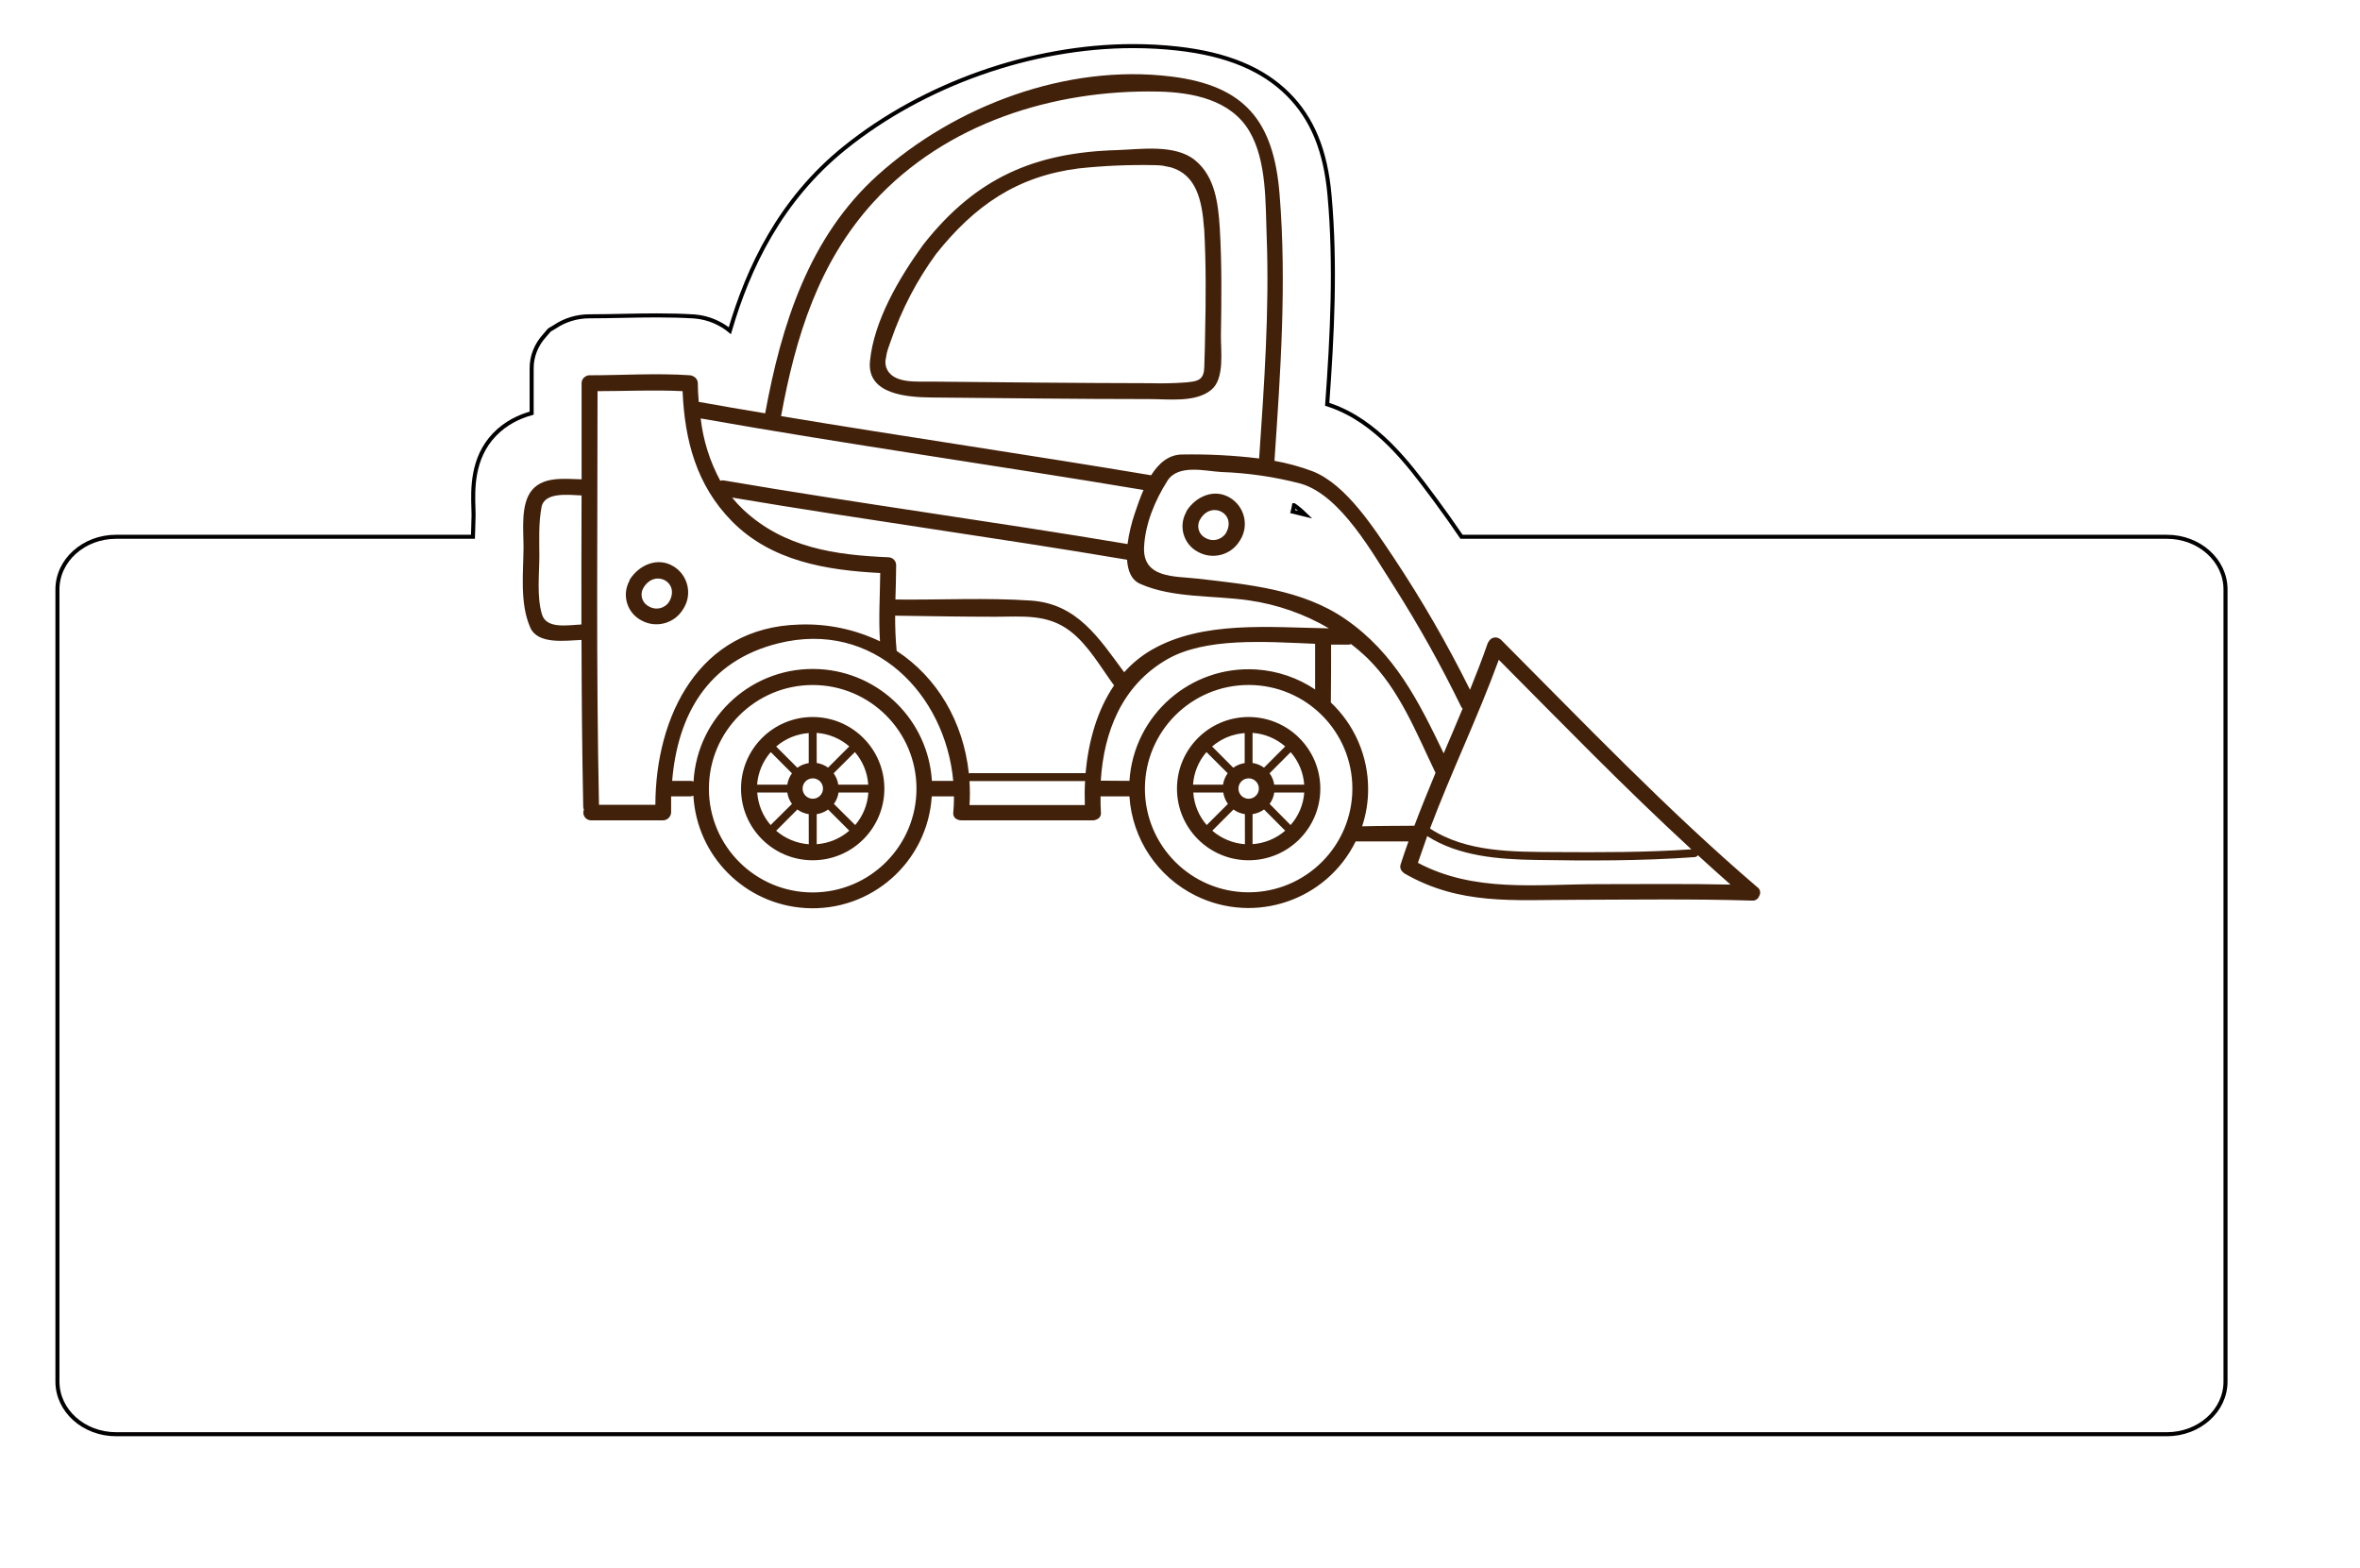
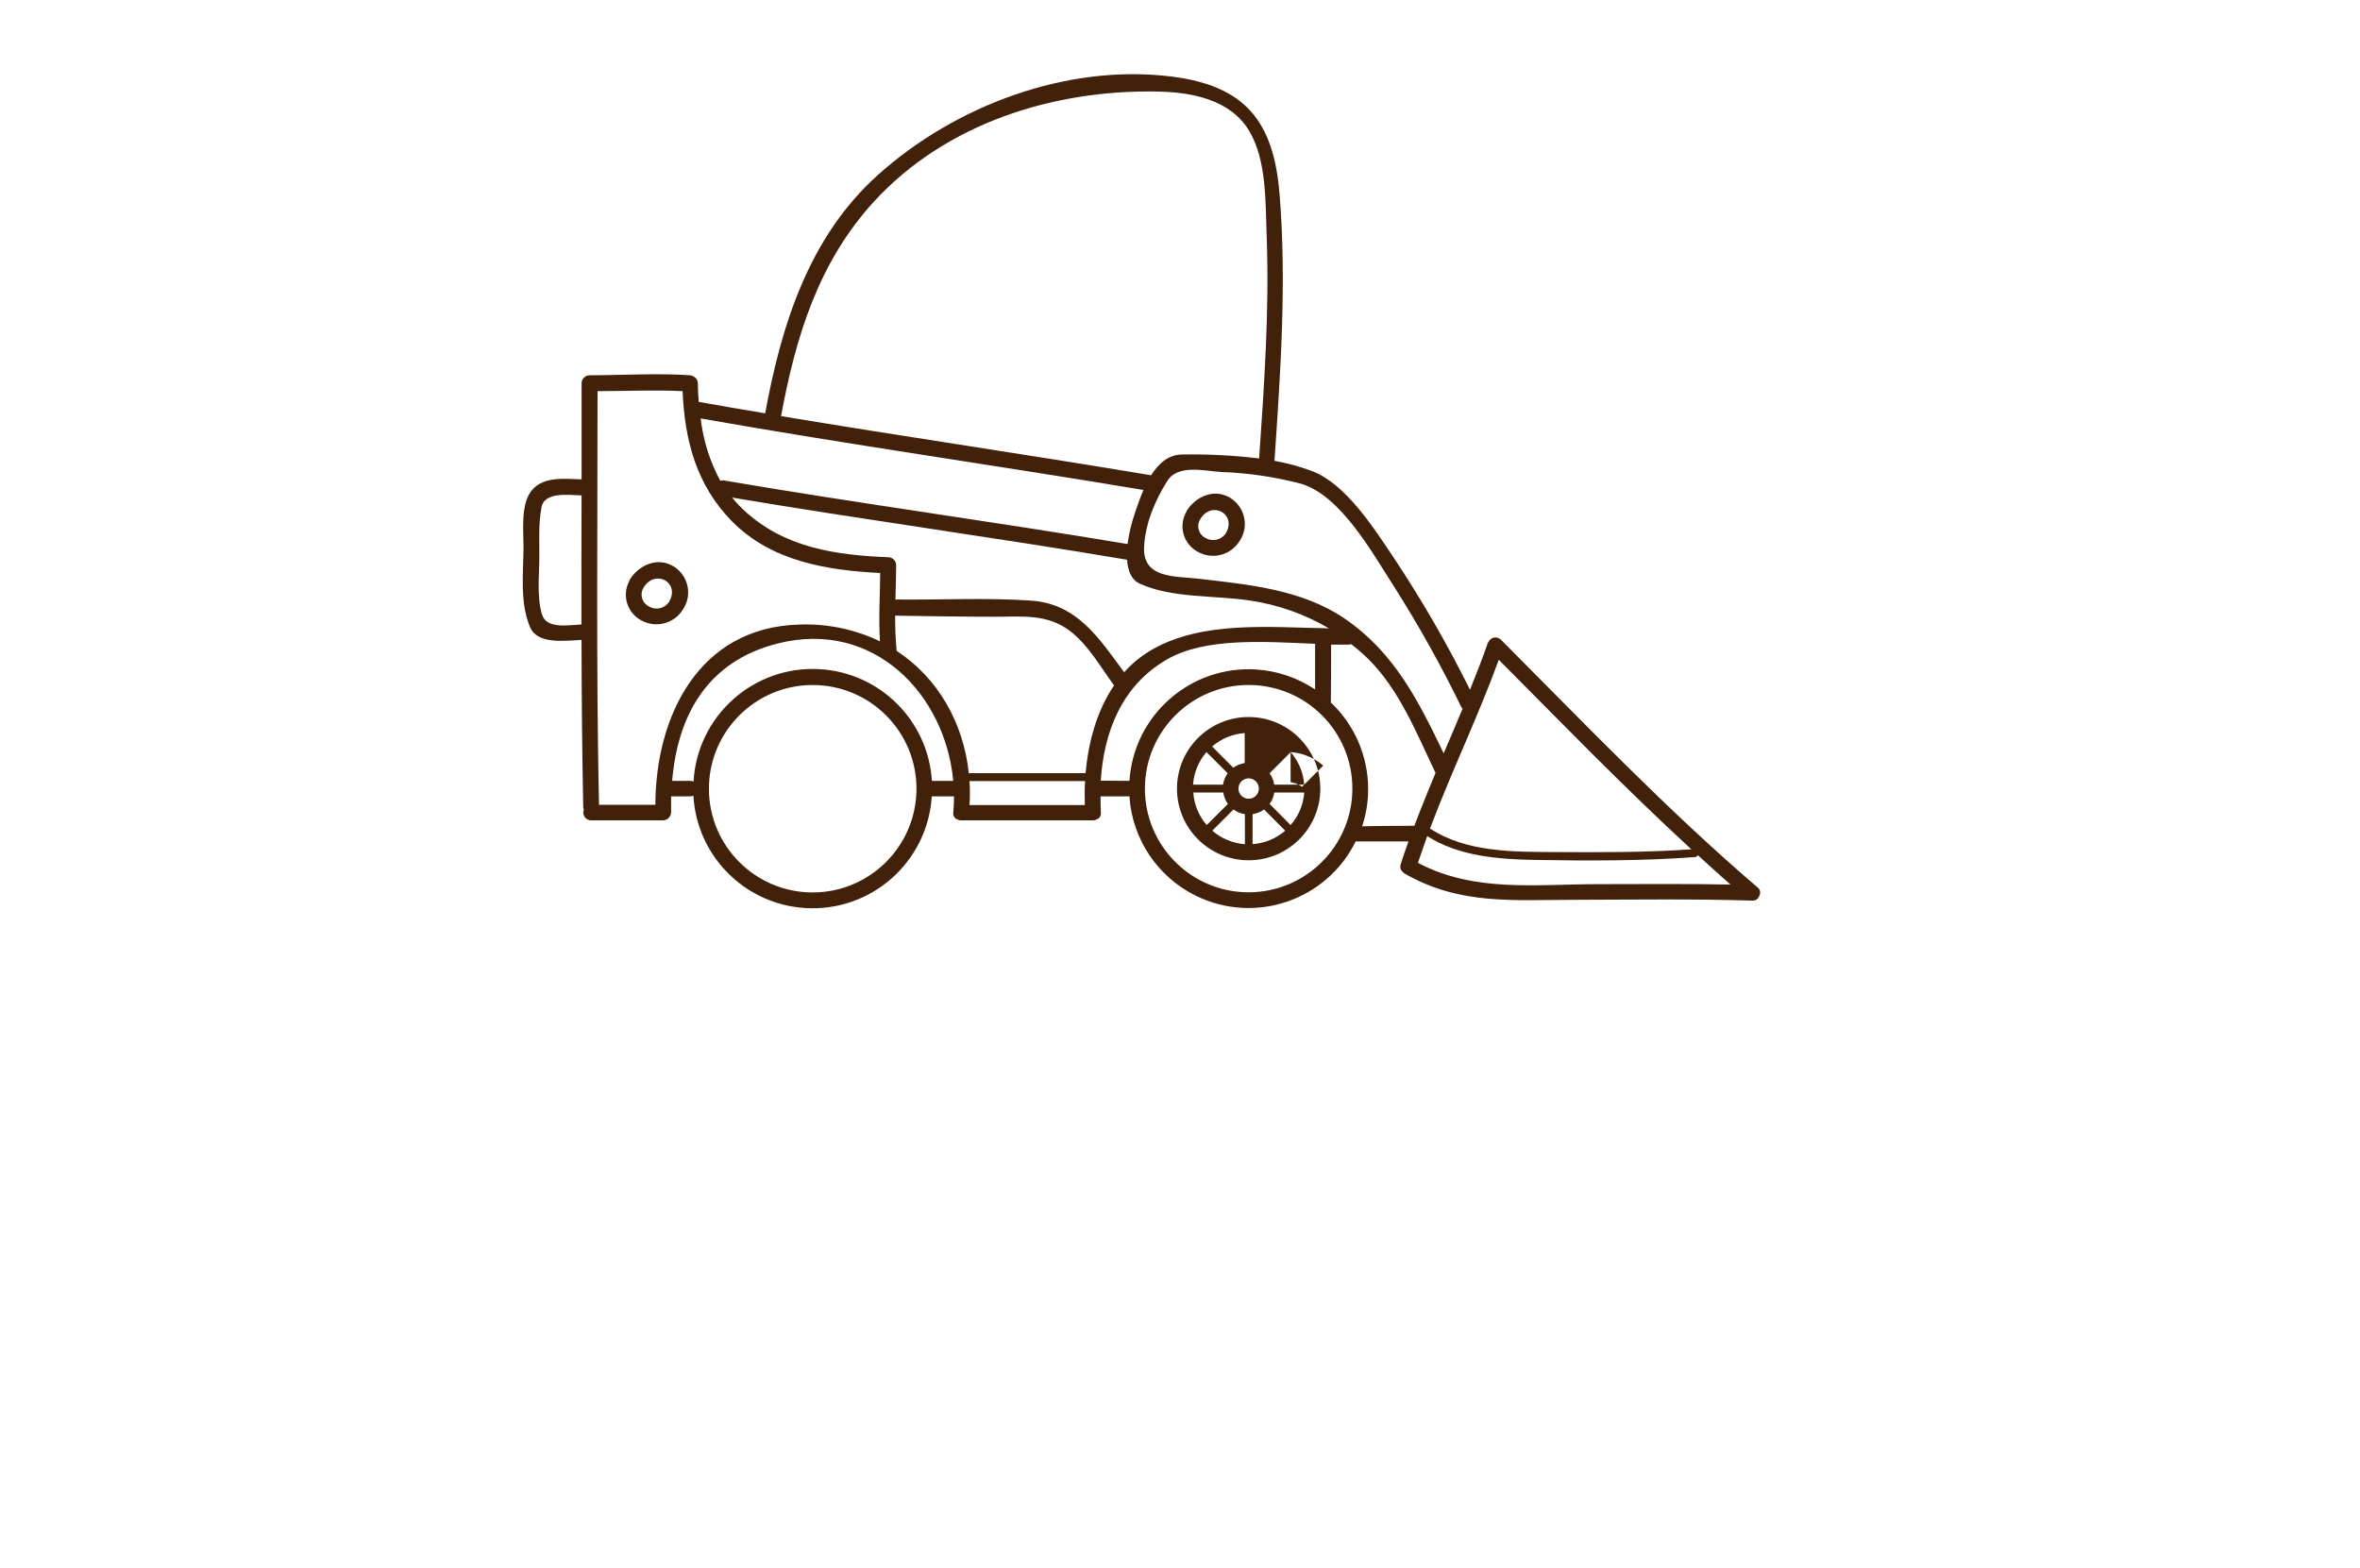
<svg xmlns="http://www.w3.org/2000/svg" viewBox="0 0 583.683 387.9" version="1.1">
  <g>
    <g data-sanitized-data-name="Слой_1" data-name="Слой_1" id="_Слой_1">
      <path stroke-width=".25" stroke-miterlimit="10" stroke="red" fill="none" d="M927.247,722.243" />
      <g>
-         <path fill="#42210b" d="M308.82,177.332c-9.79,0-17.726,7.931-17.726,17.715,0,9.784,7.936,17.715,17.726,17.715,9.79,0,17.726-7.931,17.726-17.715-.013-9.778-7.942-17.702-17.726-17.715ZM319.193,186.005c1.975,2.242,3.158,5.071,3.365,8.051h-7.411c-.15-1.016-.546-1.981-1.153-2.81l5.233-5.241h-.035ZM309.788,181.259c2.983.208,5.816,1.385,8.068,3.352l-5.233,5.241c-.839-.605-1.812-1-2.835-1.152v-7.441ZM307.84,181.305v7.418c-1.02.154-1.988.549-2.824,1.152-1.775-1.797-3.492-3.49-5.233-5.252,2.258-1.944,5.083-3.108,8.056-3.317ZM298.389,186.005l5.244,5.241c-.599.833-.994,1.796-1.153,2.81h-7.411c.199-2.973,1.364-5.801,3.319-8.051ZM295.128,196.002h7.411c.154,1.019.549,1.986,1.153,2.822l-5.244,5.229c-1.959-2.248-3.125-5.077-3.319-8.051ZM307.898,208.787c-2.98-.213-5.81-1.385-8.068-3.34l5.233-5.241c.833.609,1.802,1.005,2.824,1.152l.012,7.429ZM308.82,197.546c-1.388.006-2.518-1.113-2.524-2.499,0-.008,0-.015,0-.023,0-1.393,1.13-2.522,2.524-2.523s2.524,1.129,2.524,2.522c0,1.393-1.13,2.522-2.524,2.523h0ZM317.856,205.447c-2.259,1.951-5.09,3.118-8.068,3.329v-7.429c1.027-.141,2.002-.537,2.835-1.152,1.775,1.797,3.492,3.501,5.233,5.252h0ZM322.57,196.002c-.207,2.982-1.394,5.813-3.377,8.051l-5.186-5.229c.613-.83,1.009-1.8,1.153-2.822h7.411Z" />
-         <path fill="#42210b" d="M201.011,177.332h-.012c-9.79,0-17.726,7.931-17.726,17.715s7.936,17.715,17.726,17.715c9.79,0,17.726-7.931,17.726-17.715-.006-9.776-7.932-17.702-17.715-17.715ZM211.441,186.005c1.942,2.256,3.099,5.081,3.296,8.051h-7.411c-.154-1.015-.549-1.979-1.153-2.81l5.267-5.241h0ZM201.979,181.259c2.98.213,5.81,1.385,8.068,3.34l-5.244,5.252c-.831-.605-1.796-1-2.812-1.152l-.012-7.441ZM191.963,184.634c2.256-1.948,5.082-3.116,8.056-3.329v7.418c-1.015.158-1.978.553-2.812,1.152l-5.244-5.241h0ZM187.249,194.056c.226-2.978,1.411-5.802,3.377-8.051l5.244,5.252c-.609.824-1.005,1.785-1.153,2.799h-7.469s0,0,0,0ZM190.592,204.053c-1.949-2.253-3.111-5.079-3.308-8.051h7.434c.143,1.022.539,1.992,1.153,2.822l-5.279,5.229h0ZM200.031,208.799c-2.98-.213-5.81-1.385-8.068-3.34,1.786-1.797,3.515-3.49,5.244-5.252.828.609,1.794,1.005,2.812,1.152l.012,7.441ZM201.011,197.546c-1.381-.006-2.5-1.12-2.513-2.499,0-.011,0-.023,0-.034.006-1.393,1.141-2.517,2.535-2.511,1.394.006,2.519,1.141,2.513,2.534-.006,1.393-1.141,2.517-2.535,2.511h0ZM210.047,205.447c-2.255,1.953-5.081,3.124-8.056,3.34v-7.429c1.018-.145,1.985-.541,2.812-1.152l5.244,5.241h0ZM214.761,196.002c-.179,2.965-1.32,5.792-3.25,8.051l-5.267-5.229c.607-.833,1.003-1.802,1.153-2.822h7.365Z" />
+         <path fill="#42210b" d="M308.82,177.332c-9.79,0-17.726,7.931-17.726,17.715,0,9.784,7.936,17.715,17.726,17.715,9.79,0,17.726-7.931,17.726-17.715-.013-9.778-7.942-17.702-17.726-17.715ZM319.193,186.005c1.975,2.242,3.158,5.071,3.365,8.051h-7.411c-.15-1.016-.546-1.981-1.153-2.81l5.233-5.241h-.035Zc2.983.208,5.816,1.385,8.068,3.352l-5.233,5.241c-.839-.605-1.812-1-2.835-1.152v-7.441ZM307.84,181.305v7.418c-1.02.154-1.988.549-2.824,1.152-1.775-1.797-3.492-3.49-5.233-5.252,2.258-1.944,5.083-3.108,8.056-3.317ZM298.389,186.005l5.244,5.241c-.599.833-.994,1.796-1.153,2.81h-7.411c.199-2.973,1.364-5.801,3.319-8.051ZM295.128,196.002h7.411c.154,1.019.549,1.986,1.153,2.822l-5.244,5.229c-1.959-2.248-3.125-5.077-3.319-8.051ZM307.898,208.787c-2.98-.213-5.81-1.385-8.068-3.34l5.233-5.241c.833.609,1.802,1.005,2.824,1.152l.012,7.429ZM308.82,197.546c-1.388.006-2.518-1.113-2.524-2.499,0-.008,0-.015,0-.023,0-1.393,1.13-2.522,2.524-2.523s2.524,1.129,2.524,2.522c0,1.393-1.13,2.522-2.524,2.523h0ZM317.856,205.447c-2.259,1.951-5.09,3.118-8.068,3.329v-7.429c1.027-.141,2.002-.537,2.835-1.152,1.775,1.797,3.492,3.501,5.233,5.252h0ZM322.57,196.002c-.207,2.982-1.394,5.813-3.377,8.051l-5.186-5.229c.613-.83,1.009-1.8,1.153-2.822h7.411Z" />
        <path fill="#42210b" d="M434.574,219.372c-22.313-19.097-42.644-40.405-63.39-61.195h0l-.207-.138c-.76-.586-1.843-.491-2.489.219-.144.15-.264.321-.357.507-.019.037-.042.072-.069.104-.035.069-.115.127-.115.207-1.337,3.859-2.835,7.682-4.38,11.518-5.585-11.252-11.871-22.142-18.821-32.607-4.818-7.153-11.767-18.21-20.181-21.458-3.036-1.134-6.168-1.99-9.359-2.557,1.487-21.884,3.043-43.999,1.268-65.883-1.441-18.152-8.586-26.917-26.797-29.163-25.852-3.202-53.455,7.21-72.518,24.314-17.127,15.376-23.892,37.099-27.915,58.983-5.475-.91-10.961-1.843-16.435-2.833-.115-1.532-.219-3.075-.219-4.607.003-.688-.38-1.32-.991-1.636-.086-.055-.174-.105-.265-.15h0c-.207-.099-.429-.161-.657-.184-8.264-.564-16.608,0-24.883,0-.452-.003-.889.166-1.222.472l-.173.115-.081.104c-.313.351-.482.808-.473,1.278,0,7.913,0,15.837,0,23.762-3.999-.069-9.255-.818-12.205,2.592s-2.155,10.032-2.155,14.086c-.035,6.346-.98,13.96,1.66,19.972,1.867,4.308,8.805,3.214,12.678,3.075.035,13.729.138,27.47.426,41.2-.005.27.051.537.161.783-.091.227-.137.469-.138.713,0,1.062.861,1.924,1.924,1.924h17.83c1.058-.046,1.907-.89,1.959-1.947v-3.985h4.702c.278,0,.553-.059.807-.173.841,14.925,12.718,26.864,27.648,27.792,16.276,1.012,30.292-11.354,31.305-27.62h5.498c0,1.325-.046,2.649-.173,3.985-.118.773.34,1.518,1.083,1.762.272.123.566.186.864.184h32.617c.335,0,.665-.088.957-.253.678-.272,1.086-.969.991-1.693-.092-1.325-.092-2.661-.092-3.985h7.146c.681,10.536,6.942,19.906,16.419,24.571,14.63,7.201,32.331,1.187,39.537-13.433,4.357,0,8.702,0,13.058,0-.68,1.877-1.325,3.778-1.936,5.678-.193.546-.098,1.152.254,1.613.058.081.127.161.219.23s.173.161.242.207.104.173.184.173c13.727,7.924,26.97,6.542,42.333,6.542,14.557-.035,29.136-.253,43.67.196.792.084,1.536-.396,1.786-1.152.455-.758.22-1.742-.53-2.211ZM143.833,122.483c-.038,10.635-.05,21.289-.035,31.962-3.354.15-8.667,1.198-9.762-2.511-1.314-4.423-.645-9.882-.645-14.42,0-3.997-.219-8.166.553-12.14.738-3.72,6.569-2.995,9.889-2.845v-.046ZM370.688,163.176c15.686,15.78,31.234,31.801,47.623,46.878-11.226.783-22.486.749-33.735.68-10.338-.069-21.933.081-30.9-5.828,5.29-14.029,11.871-27.632,17.012-41.73ZM321.694,119.615c9.993,2.868,17.968,17.576,23.132,25.524,6.073,9.572,11.602,19.478,16.562,29.67.094.165.21.316.346.449-1.533,3.697-3.1,7.371-4.679,11.057-6.166-12.819-12.102-24.798-24.319-33.206-10.649-7.36-24.1-8.558-36.513-9.998-5.578-.645-13.646.011-13.266-7.821.288-5.805,2.697-11.518,5.763-16.367,2.662-4.204,9.347-2.407,13.3-2.188,6.644.232,13.242,1.197,19.674,2.879ZM221.641,139.818c.02-1.064-.815-1.949-1.879-1.993-13.231-.541-25.875-2.373-35.902-11.748-.999-.943-1.934-1.952-2.801-3.018,32.513,5.483,65.199,9.882,97.69,15.376h0c.173,2.684,1.037,4.987,3.227,5.955,8.033,3.594,18.291,2.822,26.958,4.1,6.967,1.005,13.672,3.352,19.743,6.911-14.614-.23-31.234-1.981-43.912,5.356-2.521,1.468-4.793,3.326-6.731,5.506-6.224-8.408-11.583-16.943-23.051-17.726-11.053-.76-22.452-.138-33.527-.265.069-2.833.184-5.678.184-8.5v.046ZM193.174,102.926c3.596-19.557,9.22-38.032,22.936-53.029,17.818-19.442,44.511-27.781,70.305-27.251,8.46.173,17.98,2.004,22.59,9.813,4.345,7.395,3.953,17.83,4.276,26.134.68,18.233-.622,36.593-1.867,54.791-6.328-.765-12.701-1.092-19.075-.979-3.4.035-5.82,2.269-7.641,5.137-30.439-5.102-61.05-9.56-91.523-14.628v.012ZM173.292,103.49c36.409,6.439,73.048,11.587,109.515,17.692-.853,1.97-1.533,3.951-2.075,5.563-.876,2.536-1.502,5.151-1.867,7.809-33.205-5.575-66.594-10.044-99.787-15.722-.312-.054-.633-.03-.934.069-2.589-4.784-4.236-10.019-4.852-15.423v.012ZM162.089,199.043h-13.946c-.715-34.082-.357-68.209-.357-102.302,7.007,0,14.05-.357,21.034,0,.507,12.128,3.423,23.266,12.205,32.181,9.739,9.882,23.385,12.117,36.674,12.796-.058,5.632-.426,11.288-.058,16.897-6.219-2.99-13.077-4.414-19.974-4.146-24.849.657-35.521,22.69-35.579,44.574ZM226.666,195.046c0,14.166-11.481,25.654-25.656,25.674h-.023c-14.176-.006-25.662-11.496-25.656-25.662.006-14.166,11.503-25.645,25.679-25.639,14.176.006,25.662,11.496,25.656,25.662v-.035ZM230.481,193.123c-.929-14.92-12.875-26.789-27.81-27.63-16.282-.917-30.225,11.531-31.142,27.802-.252-.119-.528-.178-.807-.173h-4.483c1.36-16.183,8.667-29.636,26.255-34.013,23.673-5.897,41.296,12.658,43.266,34.013h-5.279ZM268.365,193.146c-.115,1.993-.127,3.939-.058,5.955h-28.525c.127-1.971.127-3.949,0-5.92h.092s28.491,0,28.491,0v-.035ZM275.546,169.499c-4.253,6.231-6.362,13.994-7.065,21.723h-28.606c-.087.008-.172.027-.254.058-1.372-12.819-7.849-23.75-17.853-30.304-.288-2.879-.38-5.794-.38-8.708,8.275.115,16.562.265,24.814.265,6.662,0,12.92-.783,18.591,3.64,4.414,3.432,7.422,8.823,10.753,13.361v-.035ZM272.25,193.077c.749-12.002,5.163-23.474,16.297-29.947,9.566-5.563,24.342-4.411,36.709-3.905v11.288c-4.322-2.893-9.331-4.594-14.522-4.932-16.28-1.058-30.336,11.272-31.395,27.542l-7.088-.046ZM334.475,195.046c-.019,14.152-11.494,25.62-25.656,25.639-.012,0-.023,0-.035,0-14.169-.019-25.64-11.514-25.621-25.673.019-14.16,11.521-25.623,25.69-25.604,14.169.019,25.64,11.514,25.621,25.674v-.035ZM349.781,204.226c-4.299.046-8.586.023-12.897.138.992-2.971,1.494-6.083,1.487-9.214.005-8.101-3.33-15.846-9.22-21.412.058-4.757.058-9.537.058-14.305h4.357c.203-.009.402-.056.588-.138,1.441,1.108,2.818,2.297,4.126,3.559,7.883,7.752,12.056,18.498,16.758,28.288-1.798,4.354-3.596,8.731-5.256,13.154v-.069ZM395.387,218.67c-15.502,0-30.692,2.131-44.707-5.275.768-2.219,1.537-4.423,2.305-6.611,7.791,4.999,17.692,5.747,26.716,5.897,13.139.219,26.359.253,39.475-.703.309-.027.586-.197.749-.461,2.666,2.442,5.355,4.861,8.068,7.256-10.834-.23-21.737-.104-32.605-.104Z" />
-         <path fill="#42210b" d="M301.962,82.954c.15-8.846.242-17.68-.277-26.491-.403-6.151-1.141-12.739-6.097-16.816s-13.588-2.707-19.351-2.522c-20.435.587-34.818,6.911-47.623,23.036-.05.066-.096.136-.138.207-.046.069-.173.115-.173.184-5.843,8.063-12.159,18.694-13.139,28.795-.807,8.374,9.566,8.892,15.329,8.961,17.98.15,35.959.392,53.927.392,4.622,0,11.318.91,15.179-2.304,3.365-2.776,2.305-9.79,2.363-13.441ZM297.813,56.451c.496,8.811.426,17.646.231,26.48-.046,2.304-.069,4.607-.173,6.911-.046,1.106.058,2.615-.807,3.594s-2.755,1.037-3.907,1.152c-2.907.211-5.823.273-8.736.184-17.968-.035-35.948-.219-53.928-.392-3.446-.081-9.889.68-11.306-3.536-.17-.519-.237-1.067-.196-1.613l.346-1.947c.288-1.117.726-2.223,1.037-3.121,2.635-7.661,6.408-14.883,11.191-21.423,9.497-11.875,19.893-19.131,35.21-21.089,6.239-.666,12.514-.936,18.786-.806.647.002,1.294.04,1.936.115l2.132.438c6.224,1.854,7.664,8.074,8.16,15.054h.023Z" />
        <path fill="#42210b" d="M306.807,133.453c2.139-3.584.965-8.222-2.621-10.36-3.873-2.327-8.344-.357-10.65,3.167-.094.169-.171.346-.231.53-1.858,3.471-.56,7.79,2.904,9.664,3.607,2.057,8.196.885,10.373-2.649.078-.115.152-.233.224-.352ZM303.207,131.836c-1.064,1.688-3.271,2.236-5.002,1.244-.165-.079-.324-.172-.473-.278-1.476-1.043-1.827-3.084-.783-4.559,2.812-4.434,8.955-1.163,6.258,3.594Z" />
        <path fill="#42210b" d="M169.152,150.341c2.116-3.583.926-8.201-2.659-10.316-3.861-2.327-8.391-.288-10.638,3.167-.106.167-.184.35-.231.541-1.843,3.469-.548,7.774,2.904,9.652,3.606,2.064,8.2.89,10.373-2.649.088-.129.171-.261.251-.396ZM159.266,145.174c2.835-4.423,8.944-1.163,6.258,3.594-1.044,1.7-3.257,2.254-4.979,1.244-.169-.08-.33-.174-.482-.281-1.479-1.038-1.836-3.079-.797-4.557h0Z" />
      </g>
    </g>
    <g id="Ebene_2">
-       <path stroke-miterlimit="10" stroke="#020000" fill="none" d="M535.908,132.759h-174.437c-2.074-3.049-4.204-6.063-6.397-9.027l-1.019-1.364c-5.702-7.649-13.511-18.124-25.014-22.109,0,0-.571-.191-.793-.263,1.229-16.958,2.147-34.336.579-51.683-.974-11.012-4.222-18.943-10.221-24.96-6.273-6.291-15.234-10.003-27.389-11.349-3.592-.399-7.29-.602-10.991-.602-25.076,0-51.736,9.412-71.318,25.18-15.951,12.851-23.852,29.657-28.404,45.211-.801-.672-1.697-1.267-2.677-1.768-.335-.178-.679-.344-1.025-.496l-.105-.046c-1.498-.643-3.095-1.046-4.748-1.197l-.205-.019-.206-.013c-2.755-.169-5.741-.251-9.129-.251-2.909,0-5.798.059-8.592.115-2.759.056-5.366.109-7.971.11h-.046c-3.09,0-6.061.896-8.506,2.546l-1.418.848-1.175,1.358c-2.104,2.308-3.237,5.185-3.212,8.176v11.029c-3.053.837-6.39,2.395-9.191,5.3-5.615,5.823-5.361,13.61-5.209,18.263.019.575.039,1.119.039,1.612-.007.965-.045,2.028-.086,3.152-.026.726-.053,1.476-.073,2.244H28.72c-8.015,0-14.513,5.827-14.513,13.016v195.924c0,7.189,6.498,13.016,14.513,13.016h507.188c8.015,0,14.513-5.827,14.513-13.016v-195.925c0-7.188-6.497-13.016-14.512-13.016ZM320.05,124.952c.713.48,1.635,1.208,2.772,2.311-1.034-.269-2.07-.514-3.107-.743.14-.52.249-1.043.335-1.568Z" />
-     </g>
+       </g>
  </g>
</svg>